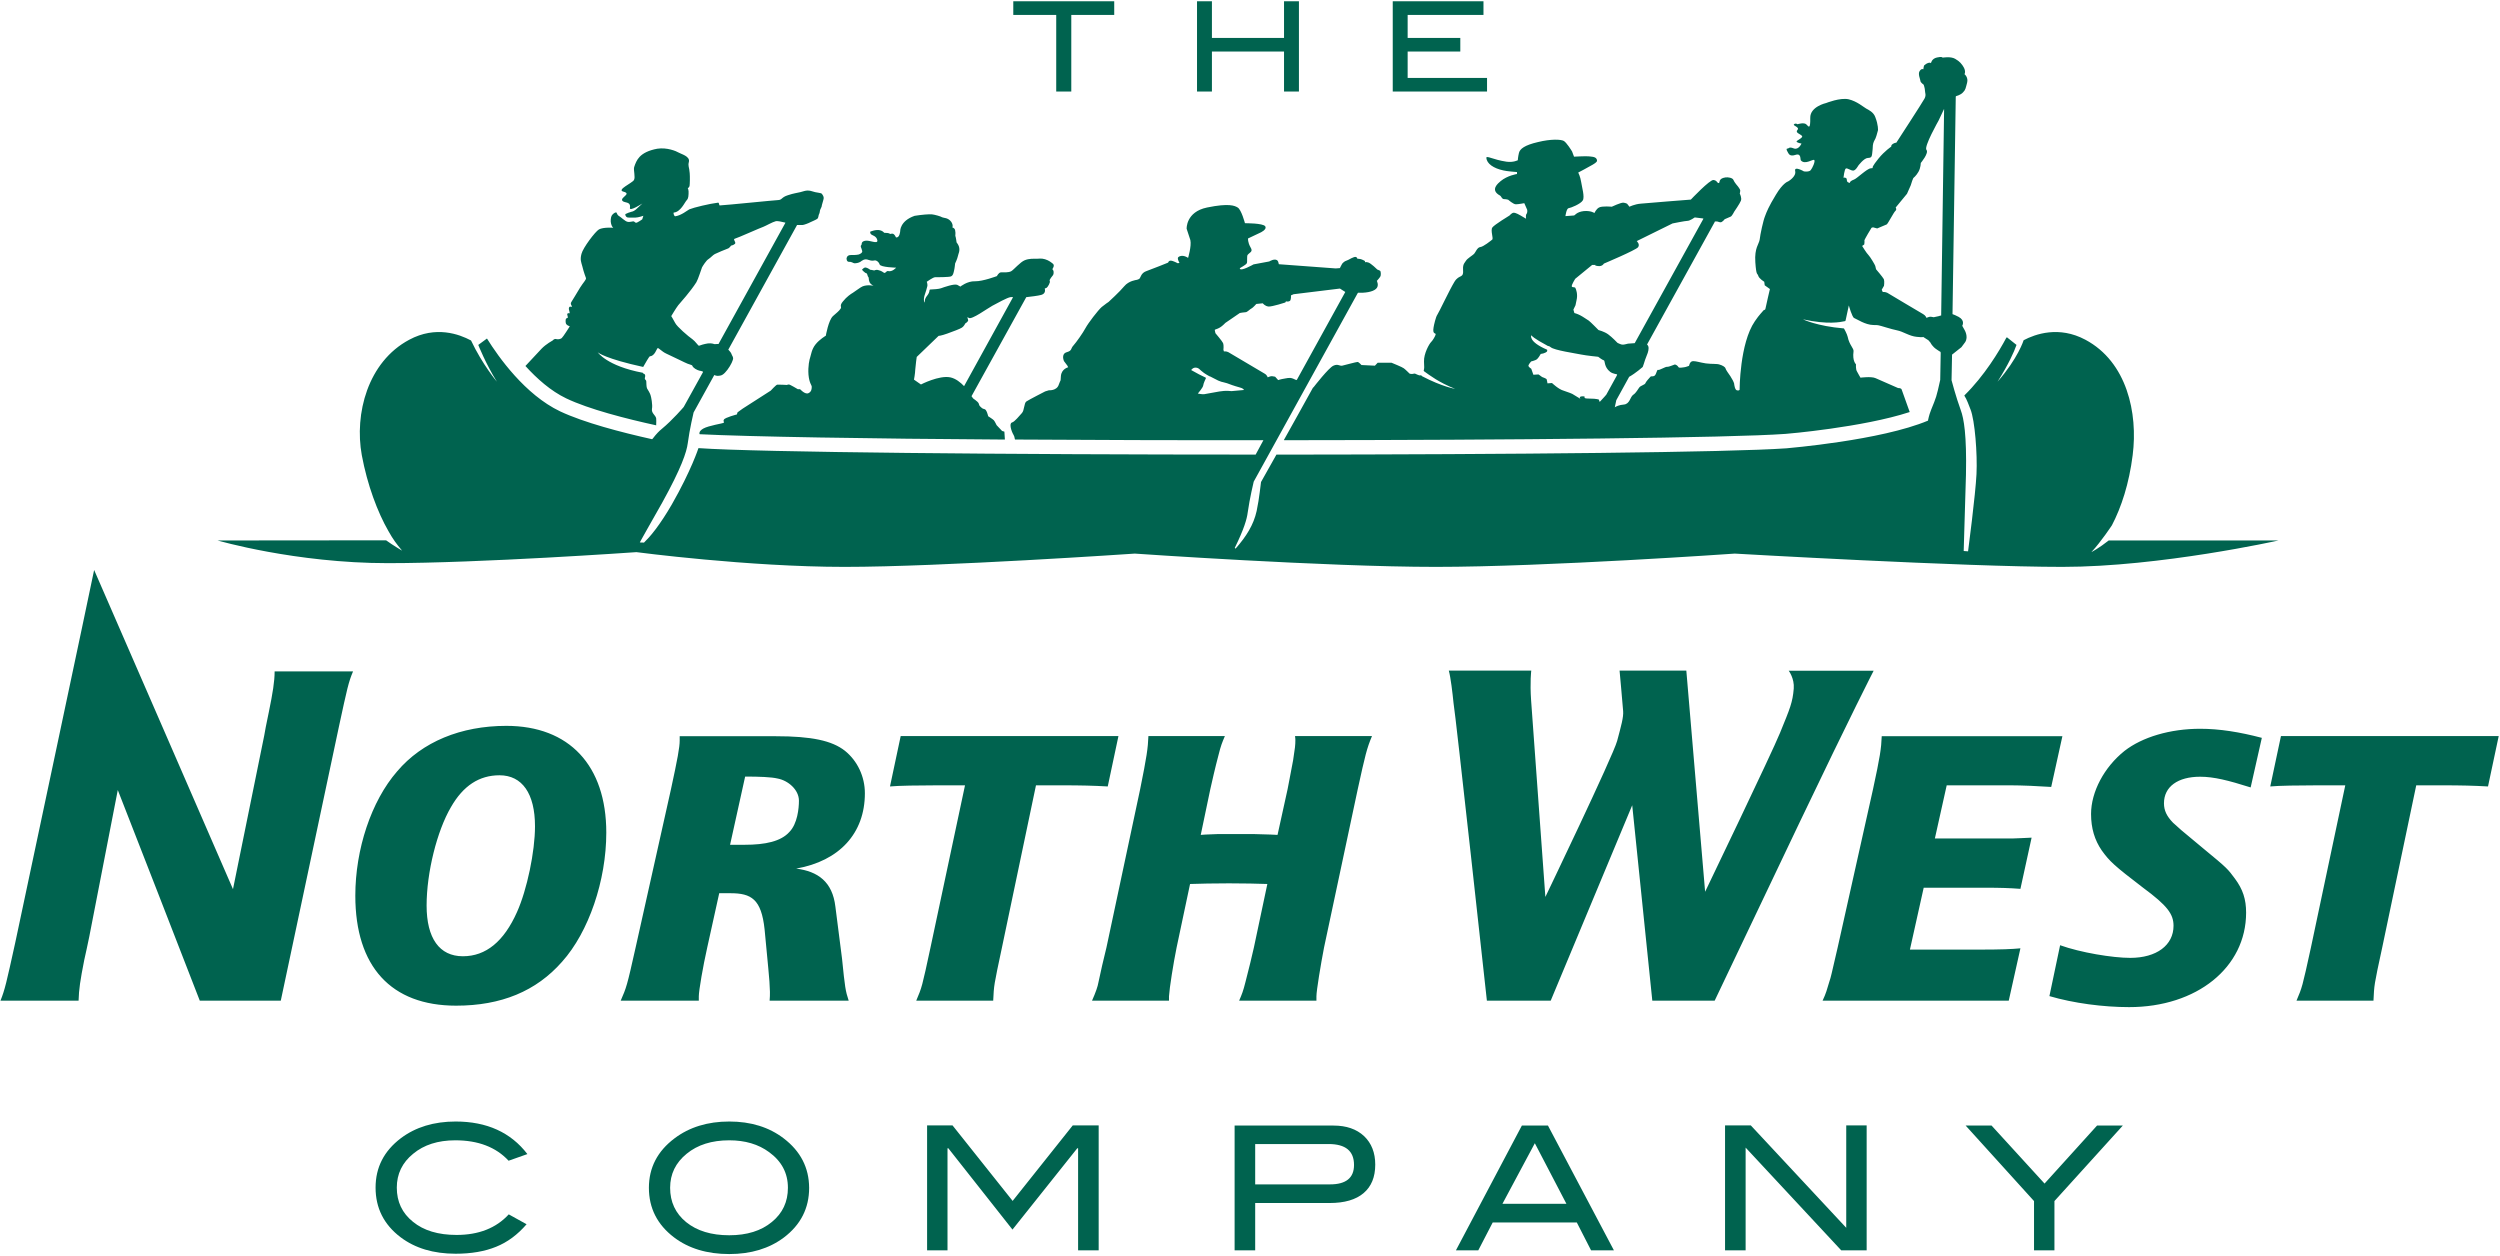
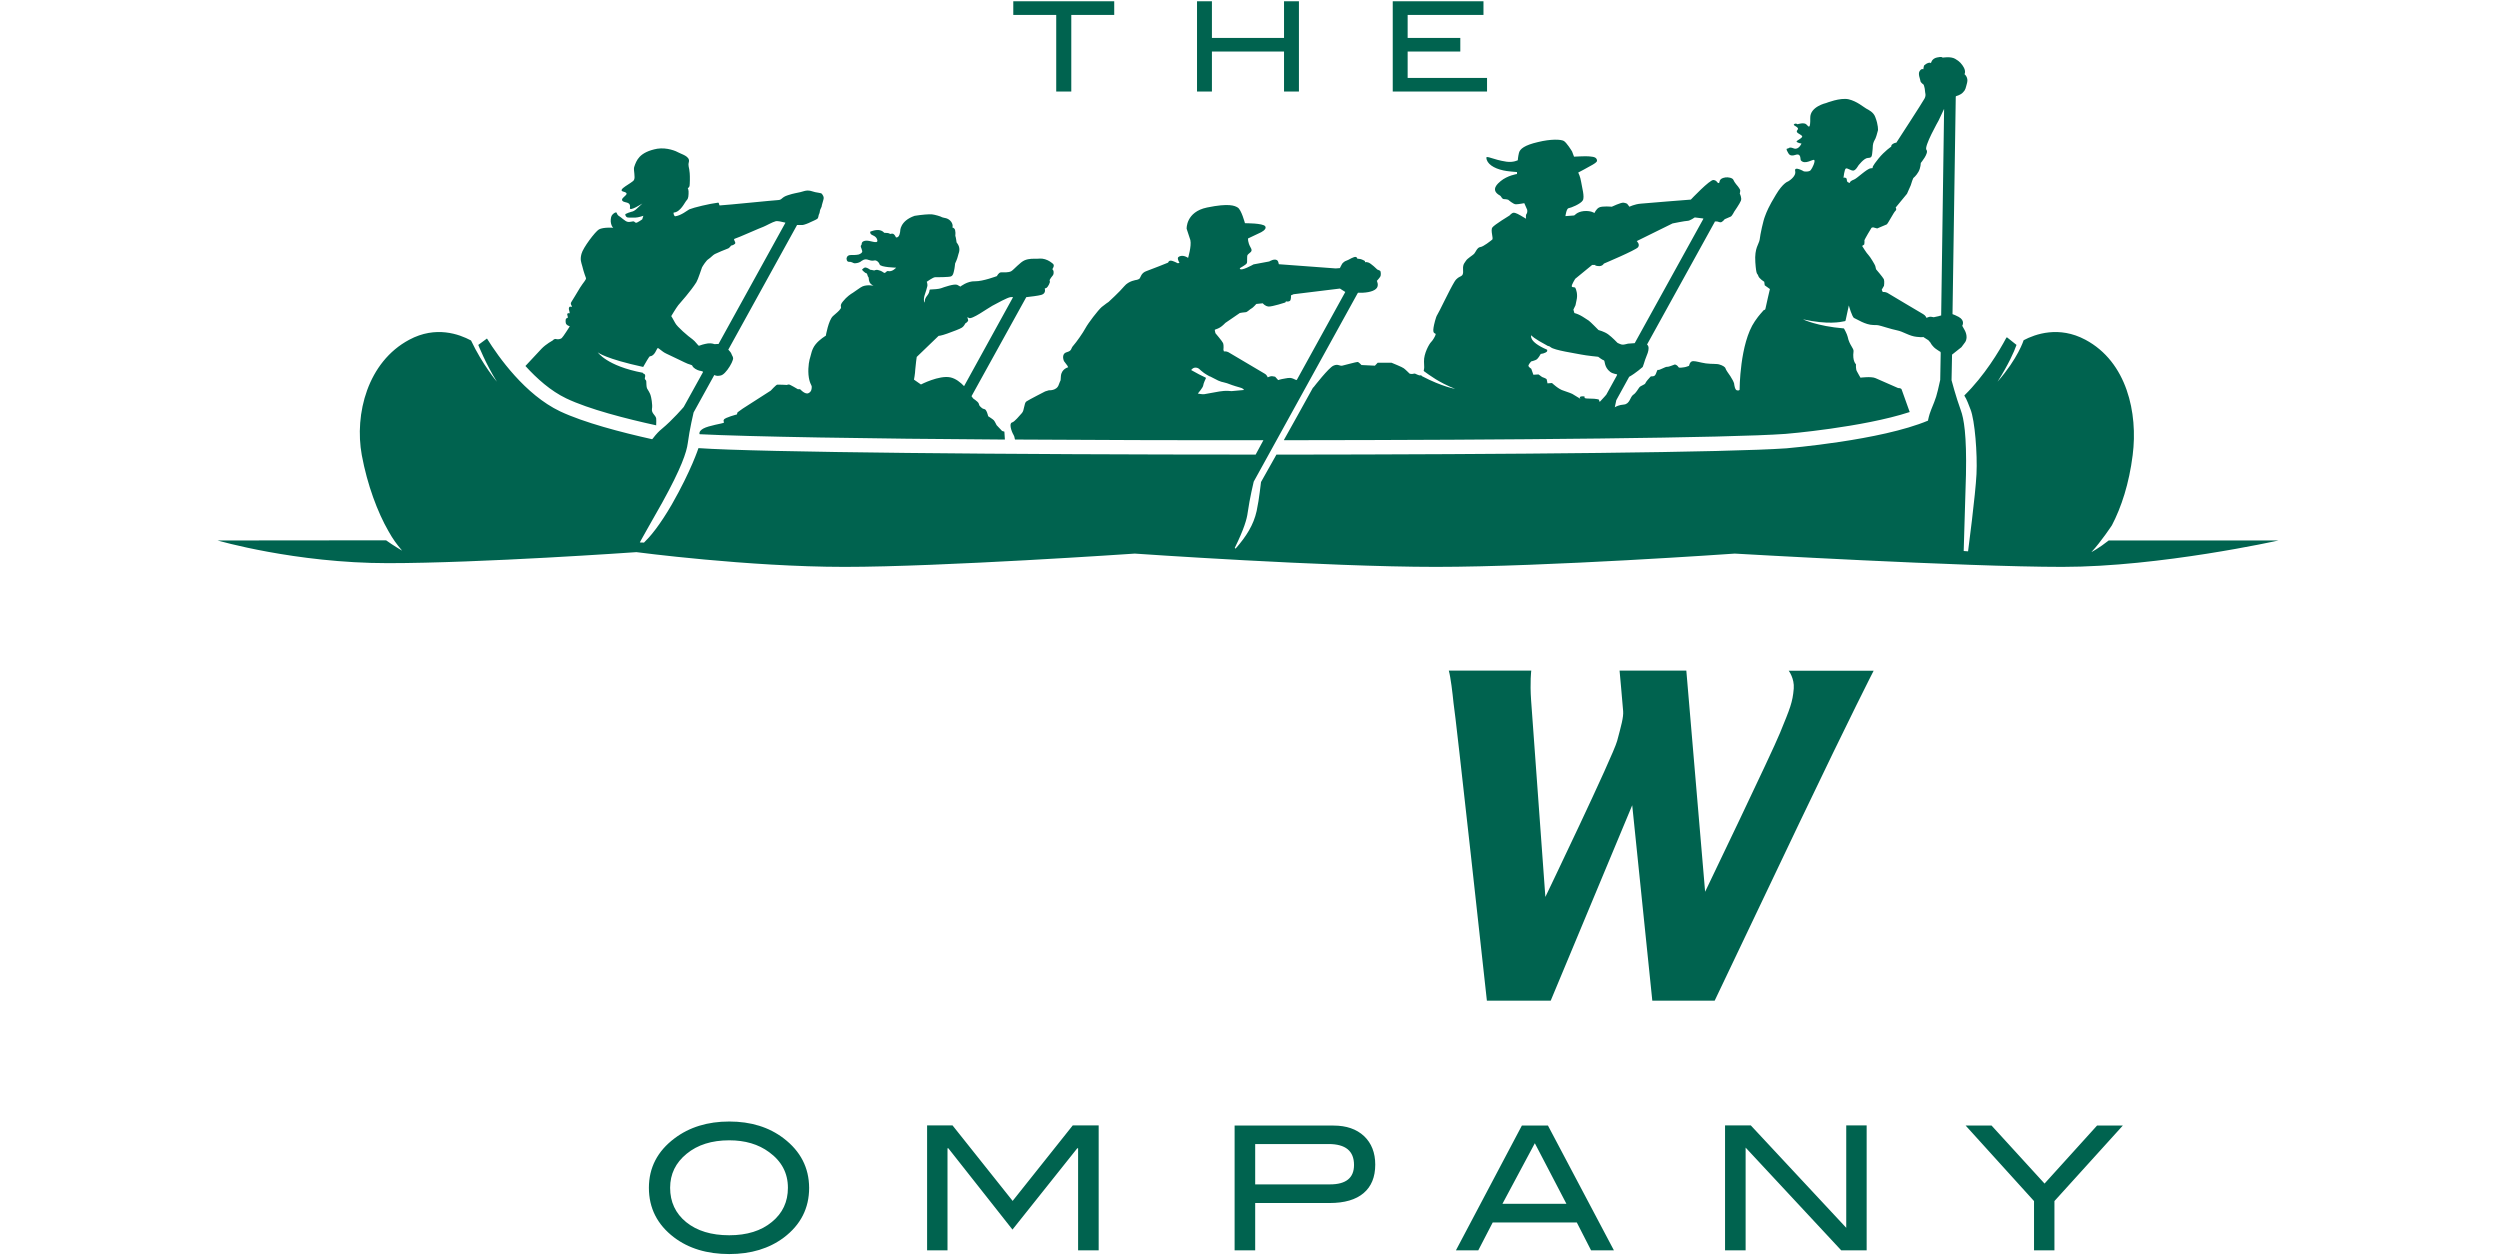
<svg xmlns="http://www.w3.org/2000/svg" version="1.2" viewBox="0 0 1543 775" width="1543" height="775">
  <title>2021 Q4 - Annual Report - APR13-22-1-pdf-svg</title>
  <defs>
    <clipPath clipPathUnits="userSpaceOnUse" id="cp1">
      <path d="m-5365-8637h7615v9860h-7615z" />
    </clipPath>
  </defs>
  <style>
		.s0 { fill: #00634f } 
	</style>
  <g id="Clip-Path: Page 1" clip-path="url(#cp1)">
    <g id="Page 1">
-       <path id="Path 6" fill-rule="evenodd" class="s0" d="m217.9 414.4c-2.8 6.6-3.6 10.4-8.7 34 0 0-31.5 148.7-35.9 169.2h-50c-1.5-4.2-50.6-130-50.6-130l-17.6 90.5c0 0.1-1.6 7.6-1.6 7.6l-1.5 6.8c-2.5 12.7-3.3 18.1-3.5 25.1h-48.2c2.7-6.7 3.7-11.2 9-35.3l0.6-2.8c0-0.1 48.2-227 48.2-227.7 0.1 0 85.7 197 85.7 197l19.3-94.9 0.9-5 1.9-9.3c2.5-12.1 3.6-19.3 3.6-25v-0.2zm156.3 99.5c0 29.5-10.8 61.3-27.3 79.7-16 18.2-37.6 27.1-65.4 27.1-40.1 0-62.2-24.1-62.2-67.9 0-28.6 9.8-58.3 25.8-76.7 15.5-18.3 39.4-28.1 67.4-28.1 38.8 0 61.7 24.4 61.7 65.9zm-95.9-15.7c-8.6 14.7-15 40.3-15 60.7 0 20.2 7.9 31.3 22.4 31.3 14.2 0 25.3-9.1 33.4-27.3 6.2-13.8 11.1-37.4 11.1-52.9 0-20.2-7.9-31.5-21.9-31.5-12.5 0-22.4 6.4-30 19.7zm158.2 86.6c-2.6 11.5-5.2 26.7-5.2 30.1v2.7h-48.2c3.5-8.1 3.8-8.6 9.2-32.8l21.8-97.6c4.1-18.9 5.4-26 5.4-30.1v-2.7h59.3c22.1 0 34.7 2.7 42.7 9 7.7 6.2 12.3 15.9 12.3 26.2 0 24.7-15.7 41.8-42.4 46.5 13.4 1.7 22.4 8.1 24.2 23.5l4.1 32.1c1.8 17.8 2.1 19.8 4.1 25.9h-48.8c0.2-2.4 0.2-3.2 0.2-5.4 0-2.4-0.5-10-1-14.4l-2.3-24.2c-2-18.7-8.2-22.3-21.1-22.3h-6.9zm23.1-63.4c12.8 0 22.4-2.1 27.6-7.9 5-5.1 5.9-14.6 5.9-19.3 0-6.8-6.7-12.5-13.2-13.7-3.8-0.9-11-1.2-20-1.2l-9.3 42.1zm230.7-67.1l-6.6 31.1c-8.5-0.5-16.9-0.7-28.1-0.7h-16.2l-21 100.1c-5.1 24-4.9 23-5.4 32.8h-47.5c3.5-8.3 3.5-8.1 8.8-32.8l21.3-100.1h-17.1c-10.7 0-24.4 0.2-29.2 0.7l6.6-31.1zm851.9 0l-6.6 31.1c-8.6-0.5-16.9-0.7-28.1-0.7h-16.2l-21 100.1c-5.2 24-4.9 23-5.4 32.8h-47.5c3.5-8.3 3.5-8.1 8.9-32.8l21.2-100.1h-17.1c-10.8 0-24.4 0.2-29.2 0.7l6.6-31.1zm-816 130.5c-2 9.8-4.4 25-4.7 30.1v2.7h-47.5c2.3-5.2 3.5-8.6 4-11.5 2.9-13.5 1.4-6.4 4.9-21.3l20.8-97.7c4.1-20.3 4.8-25.2 5.1-32.8h47.2c-1.7 4-2.5 5.9-3.9 11.6-2.2 8.3-3.9 15.9-5.1 21.2l-5.9 28.2c2.9-0.2 1.9-0.2 10.3-0.5h22.9c10.6 0.3 11.1 0.3 14.2 0.5l6.2-28.2c1.2-5.8 1.2-6.6 3.4-17.8 1.2-7.6 1.4-9.6 1.4-12.3 0-0.5 0-1.4-0.2-2.7h47.5c-3.2 7.6-4.2 11.8-8.8 32.8l-20.8 97.7c-2 10.3-4.7 26.7-4.7 30.1v2.7h-47.7c1.7-3.9 2.5-5.9 3.9-11.5 2.2-8.3 3.9-15.7 5.2-21.3l8.3-39.2c-5.2-0.2-14.9-0.4-23.7-0.4-8.9 0-18.6 0.2-24 0.4zm452.6 1.3h41.7c15.2 0 21.3-0.3 26.5-0.8l-7.2 32.3h-114.9c2.1-4.4 2.8-7.1 4.1-11.5 1.3-3.9 1-3.4 5.2-21.3l21.8-97.6c4.4-20.3 5.1-25.2 5.4-32.8h111.5l-6.9 31.3c-7-0.5-18.5-1-25.4-1h-39.1l-7.3 32.8h48.2c4.6-0.2 6.1-0.2 11.5-0.5l-6.9 31.6c-6.4-0.5-12.6-0.7-21.3-0.7h-38.4zm92.7-2.7c12.5 4.5 32.3 7.8 43.3 7.8 16.2 0 26.7-7.8 26.7-19.8 0-7.3-3.9-12.5-18.8-23.5-17.9-13.7-20.6-16.2-25.5-23-4.4-6.4-6.6-13.7-6.6-22.5 0-13.7 8.1-28.9 20.6-38.9 11-8.6 28.3-13.7 46.7-13.7 12 0 24.4 2 38.1 5.6l-6.9 30.6c-14-4.4-22.7-6.6-31.2-6.6-13.7 0-22.3 6.1-22.3 16.4 0 4.4 1.7 8 5.6 12 4 3.6 3.5 3.4 18.7 15.9 15.1 12.4 15.1 12.7 19.5 18.6 4.9 6.6 6.9 12.7 6.9 21 0 33.8-30.4 58.3-72.2 58.3-15.9 0-34.3-2.4-49.2-6.8 0-0.1 6.6-31.4 6.6-31.4zm-946 128.9l-11.6 4.1q-11.7-12.6-32.9-12.6-16 0-26 8.3-10.1 8.2-10.1 20.9 0 13.1 10 21.1 9.9 8.1 26.9 8.1c13.6 0 24.4-4.2 32.2-12.7l11 6.1c-5.5 6.4-11.8 11.1-18.8 13.9q-10.5 4.3-25 4.3-20.5 0-34-10.2-15.4-11.7-15.4-30.6c0-12.5 5.2-22.6 15.6-30.5q13.7-10.3 33.8-10.3 28.9 0 44.3 20.1z" />
      <path id="Path 4" fill-rule="evenodd" class="s0" d="m687.7 0.8v8.4h-26.5v47.3h-9.3v-47.3h-26.5v-8.4zm114 0v55.7h-9.2v-24.7h-44.5v24.7h-9.2v-55.7h9.2v22.6h44.5v-22.6zm113.9 0v8.4h-46.8v14.2h32.5v8.4h-32.5v16.3h49v8.4h-58.2v-55.7zm-416.2 732.3q0 18.9-15.6 30.7-13.6 10.2-33.7 10.2-20.5 0-34.1-10.3-15.5-11.8-15.5-30.6 0-18.6 15.8-30.5 13.8-10.4 33.8-10.4 20 0 33.6 10.4 15.6 11.9 15.7 30.5zm-13.1 0c0-9.1-3.9-16.4-11.6-22q-9.9-7.3-24.6-7.3-16.2 0-26.3 8.3-10.2 8.3-10.2 21 0 13.1 9.9 21.2 10 8.1 26.6 8.1 16.4 0 26.3-8.2c6.6-5.4 9.9-12.4 9.9-21.1zm191.8 38.6h-12.7v-63h-0.5l-40 50.2-39.6-50.2h-0.5v63h-12.6v-77.1h15.7l37.1 46.6 37.1-46.6h16zm145-77q11.8 0 18.8 6.5 6.9 6.6 6.9 17.6 0 11.5-7.2 17.6-7.2 6.1-20.9 6.1h-46v29.2h-12.7v-77zm-2.2 36.3q14.8 0 14.8-12c0-8.6-5.2-12.9-15.7-12.9h-45.3v24.9zm175.2 40.7h-14.1l-8.8-17.2h-51.9l-8.9 17.2h-13.8l40.7-77h16.1zm-29.3-28.7l-19.5-37.4-20 37.4zm185.3 28.7h-15.7l-59-63.4v63.4h-12.7v-77.1h15.9l58.9 63.2v-63.2h12.6zm158.1-77l-42.2 46.6v30.4h-12.6v-30.4l-42.2-46.6h16l32.7 35.8 32.4-35.8zm-416-280.8h50.9c0 0-0.9 6.9-0.1 18.4l8.8 121.3c0 0 41.8-87 44.3-96.3 2.5-9.4 4-14.6 3.7-18.4-0.4-5.3-2.2-25-2.2-25h41.2l11.6 136.5c0 0 41.4-86.1 46.2-98 6.3-15.4 7.8-18.9 8.5-27.4 0.5-6.3-3.1-11-3.1-11h52.4c0 0-13.4 26-45.7 93.6-1.9 4-52.4 110-52.4 110h-38.5l-12.4-120.6-50.3 120.6h-39.4c0 0-19.4-177.5-20.6-183.8-0.6-6-1.7-15.5-2.9-19.9zm-294.6-169.4l1 1.4c0 0 3 2.1 3.3 2.8 0.4 0.7 0.4 1.7 1.1 2.2 0.7 0.6 1.2 1.4 2.6 1.6 1.4 0.2 2.3 4.4 2.3 4.4 0 0 3 1.9 3.5 2.5 0.5 0.5 1.7 3 1.7 3l3.4 3.6 1.4 0.4 0.3 4.6v0.3c-82.9-0.5-159.2-1.8-188.4-3.3 0 0-0.9-1.7 2.3-3.5 3.2-1.8 12.2-3.2 12.5-3.5 0.7-0.8-0.5-0.6 0.2-2 0.6-1.3 8-3.2 8-3.2l0.4-1.3 3.2-2.3 17.3-11.1c0 0 3.2-3.5 4-3.7 0.9-0.1 6 0.2 6 0.2 0 0 0.5-0.3 1.2-0.3 0.7 0 5.5 2.9 5.5 2.9h1.4c0 0 3 3.4 5.1 2.5 2.1-0.9 2.1-3 2.1-4 0-1.1-1.5-2.1-2-7.4-0.4-5.3 0.6-9.5 1.1-10.9 0.5-1.4 0.8-4.8 3.3-7.9 2.5-3.1 6.3-5.3 6.3-5.3 0 0 1.6-9.5 4.4-12.1 2.3-2.1 3.6-2.9 4.8-4.7 0.7-1.1-1-1.6 1.4-4.4 2.3-2.9 4.9-4.6 6.1-5.3 1.2-0.7 4.9-3.6 6.1-4 3.3-1.2 6.7-0.3 6.7-0.3 0 0-2.1-0.9-2.6-2.5-0.6-1.6-0.2-2.5-0.7-3-0.6-0.5-0.4-2.1-1.3-2.3-0.8-0.1-2.6-2.1-2.6-2.1 0 0 1.1-1.5 2.3-1.4 1.2 0.2 2.8 1.4 2.8 1.4 0 0 1.8 0.2 2.3 0.4 0.5 0.2 0.9-0.7 2.7-0.2 1.7 0.4 2.9 1.2 3.4 1.6 1.1 0.7 1.5-1.3 2.6-1 2.6 0.7 5-2.1 5-2.1 0 0-9.6-0.2-10.2-2-0.6-1.8-2.1-2.5-2.8-2.5-0.7 0-1.6 0.6-4.1-0.3-2.4-1-4 0.5-5 1.2-1.1 0.7-2.7 0.9-3.6 0.9-0.8 0-1.6-1-3.3-0.9-1.7 0.1-1.6-2.1-1.6-2.1 0 0 0.1-2.2 2.8-2.1 2.8 0.1 4.6-0.3 4.6-0.3 0 0 3.1-0.9 2.1-2.7-0.2-1.2-1.2-2.4-0.5-3 0.7-0.5-0.4-2.2 2.4-2.8 2.9-0.6 8 2.4 7.6-0.3-0.5-2.7-3.2-3-3.9-3.7-0.7-0.7-0.5-1.6-0.5-1.6 0 0 3.4-1.5 6-0.9 2.5 0.7 2.2 1.6 2.9 1.6 0.7 0 2.5 0 3.3 0.6 0.6 0.5 2-1.5 3.7 2.2 2.3 0.5 2.6-3.8 2.6-3.8 0 0-0.3-6.3 8.9-9.5 4.3-0.7 9-1.1 10.8-0.9 1.7 0.2 5.3 1.2 6.2 1.8 0.9 0.5 3.6 0.1 5.6 2.8 1.4 2.1 0.7 3.5 0.7 3.5 0 0 1.4 0.2 1.7 1.7 0.5 2.5-0.1 3 0.2 3.7 0.3 0.7 0.7 3.8 0.7 3.8 0 0 1.1 1.3 1.5 2.7 0.7 2.7-0.4 4.2-0.7 5.8-0.3 1.6-1.7 4.5-1.7 4.5 0 0-0.3 3.1-0.7 4.6-0.4 1.5-0.5 2.8-1.9 3.4-1.4 0.5-8.6 0.5-9.8 0.5-1.2 0-5.1 2.8-5.1 2.8 0 0 0.5 1.2 0.4 2.5-0.2 1.2-1.2 4.2-1.5 5.1-1.3 3.6-0.3 5.2-0.3 5.2 0.5-0.5-0.4-1.8 1.7-4.3 1-1.3 1.3-2.2 1.4-3.3l0.2-0.4c2.3-0.1 5.6-0.3 6.9-0.8 1.9-0.7 8.2-2.9 10-2.1 1.7 0.9 1.9 1.1 1.9 1.1 0 0 4.3-3.5 9.1-3.3 4.8 0.1 13.5-3.2 13.5-3.2 0 0 1.1-2.3 2.5-2.3 1.4 0 4.7 0.2 6.3-0.7 1.6-0.9 5.6-5.7 8.4-6.8 2.7-1.1 5.4-0.9 7.2-0.9 1.8 0 2.8-0.4 5.3 0.3 2.5 0.8 3.6 1.8 4.9 2.8 1.3 1.1-0.4 3.3-0.4 3.3 0 0 0.8 0.8 0.8 1.7 0 0.9 0 1.2-0.3 1.9-0.4 0.7-2.6 2.9-2.1 3.7 0.6 0.8-1.4 4-1.9 4.2-0.5 0.2-1.2 0.5-1.2 0.5 0 0 1.1 3-2.1 3.9-2.2 0.6-6.7 1.1-9.3 1.4l-0.1 0.2-33.5 60.6zm-4.5-6.3l30-54.5 0.1-0.3q-0.7-0.1-1.5 0c-1.9 0.2-8.2 3.7-11.2 5.3-3 1.6-12.9 8.9-14.6 7.5-1.7-1.3-0.1 0.9-0.4 1.8-0.4 0.9-1.7 1.6-1.7 1.6 0 0-0.9 1.9-2.1 2.6-1.2 0.8-5.2 2.3-9.1 3.7-3.9 1.4-5.3 1.4-5.3 1.4l-13.5 13c0 0-0.7 4.9-0.9 7.7-0.1 2.8-0.8 6.3-0.8 6.3l4.3 3c0 0 11.2-5.8 18.1-4.4 3.4 0.7 6.4 3.2 8.5 5.4zm167.3 100.3h0.3c6.5-7.4 11-14.5 12.9-23.1 1.7-7.9 2.5-17 2.7-17.9 0.1-0.1 9.5-16.9 9.5-16.9 147-0.1 279.4-1.4 314.8-3.9 0.6-0.1 58.2-4.8 87.4-17.1v-0.3c0.6-2.9 1.3-4.9 1.9-6.4 3.2-7.9 3.2-7.6 5.6-18.4l0.3-16.6-0.1-0.7c-0.5-0.2-1.1-0.7-2.2-1.4-3-1.9-4-4.3-4-4.3l-1.3-1.5-3.3-2.1c0 0 0.7 0.5-3.9 0-4.5-0.4-8.4-3.3-12.1-4-3.6-0.7-10.5-3-11-3-0.5 0 0-0.3-3.7-0.3-5-0.1-10.2-3.7-11.8-4.3-1.3-0.5-3.3-7.8-3.3-7.8l-2 9.3-0.3 0.4c-2.9 0.6-10.5 2.3-26-1.1 0 0 8.5 4.2 25.2 5.6l0.2 0.2c0 0 1.8 3.2 2.2 5 1 5.1 3.9 7.1 3.6 9-0.8 6 1.5 7.9 1.5 7.9 0 0-0.2 3.2 0.6 4.4 0.6 1.2 2.2 3.9 2.2 3.9 0 0 6.7-0.9 9.3 0.3 2.7 1.2 13.9 6.1 13.9 6.1 0 0 1.9-0.1 2.2 0.9 0.2 0.5 2.5 7 4.9 13.7l0.1 0.2c-29 9.5-76.2 13.5-76.7 13.5-34.5 2.5-167.7 3.8-309.2 3.9l-0.4-0.1c5.3-9.6 11.7-20.8 17.9-32.2l0.6-0.6c0 0 9.2-11.9 12.1-13.1 2.8-1.3 3.7 0.3 5.4 0 1.7-0.4 8.7-2.3 9.5-2.3 0.7 0 2.4 1.9 2.4 1.9l8.3 0.4 1.7-1.8h8.6c0 0 6.9 2.8 7.5 3.4 0.8 0.5 3.6 3.3 3.6 3.3 0 0 1.2 0.5 2.8 0 0.9-0.3 2.8 1.6 4.3 1l0.6 0.6c12.6 6.6 20.4 7.8 20.4 7.8-10.1-4-15.7-8.4-19.1-10.8l-0.3-0.4c0.4-1.3 0.4-2.5 0.2-5.6-0.2-5 3.3-11.1 4.4-12.1 1.1-1.1 2.6-3.7 2.8-4.7 0.2-1.1-2.1 0.3-1.3-4.3 0.2-1.4 1.4-6.6 2.3-7.8 0.9-1.2 7.6-15.5 10.6-20.4 3-4.9 5.8-1.6 5.3-7.7-0.2-3.3 1.2-4.2 1.9-5.4 0.7-1.2 4-3.2 4.9-4.1 0.9-0.9 1.9-4 3.8-4.2 2-0.2 6.5-3.9 7.4-4.6 0.9-0.7-1.2-5.7 0.1-7.5 1.2-1.7 10.6-7.4 10.6-7.4 0 0 1.4-1.7 2.6-1.7 1.3 0 3.7 1.4 4.2 1.7 0.6 0.4 3.4 2 3.4 2 0 0-0.4-2.2 0.3-3 0.7-0.9 0.4-2.5 0.4-2.5l-1.8-4.1c0 0-3.6 0.7-5.2 0.7-1.6 0-4.7-2.8-4.7-2.8 0 0-1.2-0.4-2.6-0.4-1.4 0-1.6-1.7-2.5-2.2-6.4-3.5-1.1-7.6 0.4-8.9 4.2-3.5 10.1-4.4 10.1-4.4v-1.2c0 0-6.7-0.5-8.4-1-6.1-1.3-10.3-4.2-10.5-7.8-0.1-1.6 4.2 1.2 12.4 2.4 4.2 0.6 7-0.9 7-0.9 0 0 0.1-2 0.7-4.5 0.6-2.5 3.5-4.8 11.7-6.7 8.1-2 14.3-1.7 16-0.7 1.7 1 4.7 5.8 5.1 6.5 0.3 0.7 1.2 3.2 1.2 3.2 0 0 7.5-0.4 9-0.2 1.4 0.2 4.1 0.1 4.9 1.6 0.8 1.5 0 2.1-2.3 3.5-2.3 1.4-9 4.9-9 4.9 0 0 1.3 2.5 1.8 5.8 0.5 3.3 2.3 9.3 1 11.4-1.3 2.2-7.3 4.6-8.7 4.8-1.4 0.1-2 4.9-2 4.9 0 0 4.8-0.4 5.3-0.4 0.5 0 1.6-2.2 6-2.7 4.5-0.4 6.6 1.2 6.6 1.2 0 0 1-2.4 2.8-3.4 1.9-1.1 7.9-0.5 7.9-0.5 0 0 5.7-2.7 7.2-2.5 1.6 0.2 2.3 0.7 2.3 0.7l1.4 1.8c0 0 3.2-1.6 7-1.9 3.9-0.4 30.9-2.5 30.9-2.5 0 0 11.8-12.5 14-12.1 2.3 0.3 2.1 1.9 3.2 1.9 1 0-0.6-2.8 4.2-3.5 1.5-0.2 4.4 0.2 4.9 1.6 0.5 1.4 2.8 4 2.8 4 0 0 1.4 1.8 1.4 2.5 0 0.7-0.3 1.9-0.3 1.9 0 0 1.4 2.6 0.7 4.4-0.7 1.8-4.1 6.7-4.1 6.7 0 0-1.4 2.8-2.2 3.1-0.9 0.4-3.7 1.6-3.7 1.6 0 0-1.6 2.1-2.7 1.9-1-0.1-1.5-0.5-2.1-0.5h-1.3v0.2l-41.7 75.5-0.1 0.3c2.6 2-1.1 8.4-1.2 9.3-0.2 0.9-1.5 4.5-1.5 4.5 0 0-4.4 3.9-8.4 6.1l-0.2 0.4-7.7 14c0 0-0.4 1.7-0.9 4.2l-0.1 0.2c0.8-0.5 2.8-1.5 5.6-1.7 3.8-0.3 3.9-4.7 5.8-6 1.9-1.2 3.1-3.8 3.9-4.7 0.7-0.9 3.5-1.7 3.6-2.4 0.2-0.8 2.7-3.6 3.2-4.1 0.5-0.5 1.9 0.2 2.8-0.9 0.9-1 1.2-3.7 1.9-3.3 0.7 0.4 4.6-2.1 5.6-1.9 1.1 0.1 4.1-1.3 4.6-1.4 0.5-0.2 1.9 0.7 2.3 1.5 0.3 0.9 2.8 0.2 3.5 0.2 0.7 0 3.1-0.9 3.1-0.9 0 0 0.4-2.9 2.5-2.9 2.1 0 4 0.8 7.9 1.4 3.9 0.5 6.7 0.1 8.4 0.7 1.8 0.5 3.5 1.5 3.7 2.4 0.2 0.9 1.9 3.2 3 4.8 1 1.5 2.1 3.6 2.3 4.5 0.1 0.9 0.5 3.9 1.7 4.2 1.2 0.4 1.7-0.3 1.7-0.3 0 0 0-28.6 9.4-42.3 2.9-4.3 4.6-5.7 5.3-6.7 0.5-0.5 1.2-0.1 1.3-1.3 0.2-1.2 2.7-11.9 2.7-11.9l-3.2-2.3-0.3-2.2c0 0-3.2-1.9-3.7-3.7-0.5-1.8-1.2 0.5-1.8-8.4-0.6-8.9 2.3-11.1 2.7-14 0.3-3 2.2-11.8 3.3-14.4 1-2.7 2.2-5.8 6.7-13.2 4.4-7.4 7.5-8.2 7.5-8.2 0 0 5.2-2.9 4.4-6.4-0.8-3.4 5.4 0.2 5.4 0.2 0 0 3.2 0.5 4.2-0.8 1-1.2 2.9-5.3 2.2-6.2-0.7-0.9-5.7 3.2-8.3 0.2-0.5-0.6 0.4-4.6-3.3-3.4-3.7 1.2-4.2-0.7-4.9-1.9-0.7-1.2-0.9-2 0-2 0.9 0 0.8-1.3 3.8-0.1 3 1.2 4.8-3 4.8-3 0 0-2.3-0.3-3-1.1-0.7-0.6 4.3-2.4 3.3-3.6-1.1-1.3-4.4-1.9-2.8-3.7 1.6-1.8-3.2-2.6-2.1-3.5 1-0.9 2.1 0 2.1 0 0 0 4.2-1.4 5.6 0.2 1.4 1.5 2.4 3 2.3-4.1-0.2-7 9.8-9.2 9.8-9.2 0 0 8.7-3.5 13.9-2.3 5.1 1.2 9.2 4.8 10.8 5.7 1.6 0.9 4.5 2.2 5.6 5.2 2 5.1 1.7 8.2 1.7 8.2-1.5 5.8-1.7 5.2-2.5 6.9-0.7 1.4-0.8 3.6-0.8 4.8-0.5 4.5-0.2 5.3-3 5.4-2.4 0.1-5.9 4.8-5.9 4.8 0 0-1.6 3-3.1 3-1.6 0-3.6-1.7-4.5-1.3-0.9 0.3-1.5 5.7-1.5 5.7 0 0 1-0.3 1.7 0.3 0.8 0.7-0.3 2.3 1.8 2.8q0.1 0.1 0.3 0.1c0.5 0-0.6-0.8 2.8-2.1 1.8-0.7 7.9-6.7 10.2-6.9 2.4-0.2 1.1-0.4 1.1-0.4 0 0-0.2-0.8 3.7-5.6 3.8-4.7 7.9-7.4 7.9-7.4 0 0-0.3-0.9 1-1.7 1.4-0.8 2.1-0.7 2.1-0.7 0 0 16.2-24.9 17.4-27.2 1.2-2.3 0.3-3.5 0.3-4.9 0-1.4-0.8-3.7-0.8-3.7 0 0-2-1.4-2-2.3 0-0.9-1.7-4.3-0.5-6.1 1.2-1.9 2.3-1.1 2.3-1.1 0 0 0.2-2.4 0.7-2.6 0.5-0.2 0.5-0.6 1.9-1.2 1.5-0.7 2.1 0 2.1 0 0 0 0.4-2.8 3.7-3.5 3.3-0.8 3.5 0.1 3.5 0.1 0 0 4.9-0.9 7.7 0.7 2.8 1.6 4.2 3.2 5.5 5.6 1.2 2.5 0.3 3.9 0.3 3.9 0 0 2.5 1.9 1.6 5.3-0.9 3.3-0.9 4.3-2.5 5.9-1.5 1.7-4.2 2.3-4.2 2.3l-0.3 0.3-2 133.9v0.4c0.9 0.3 2.1 0.8 3.8 1.7 4.2 2.3 2.2 5.5 2.2 5.5l1.4 2.5c0 0 2.6 4.2 0.4 7.6-1.6 2.2-2.3 3.1-2.3 3.1 0 0-1.1 0.8-1.9 1.5-0.8 0.6-3.3 2.6-3.9 3.1v0.7l-0.3 15.1c0 0 2.7 10.3 5.7 18.5 1.9 5.1 3.7 15.2 3.2 39.8l-1.4 47.1 2.7 0.2c0 0 4.6-35.1 5.2-47.7 0.6-12.5-1-33.1-3.7-39.9-1.2-2.9-2.1-5.9-3.8-8.5l0.1-0.2c12.3-12.1 21.4-27.2 25.8-35.5l0.4-0.3 5.9 4.7c-1.5 4.3-4.9 11.9-11.7 22.7 12.7-14.5 16.1-25.6 16.1-25.6 7.2-3.8 21.8-9 38.1-0.3 25.7 13.7 32.5 45.3 29.2 71.2-2.2 17.6-7 32.2-12.8 43.3 0 0-6.7 10.2-12.7 16.6 0 0 4.8-2.5 10.7-7.2h104.8c0 0-73 16.3-133.4 16.3-60.4 0-202.2-8.2-202.2-8.2 0 0-116.6 8.2-184.5 8.2-68 0-185.8-8.2-185.8-8.2 0 0-119.6 8.2-179.1 8.2-59.6 0-128.5-9.1-128.5-9.1 0 0-96.4 6.8-153.4 6.8-57.1 0-105.1-14-105.1-14l104-0.1c4.1 3 9.9 6.4 9.9 6.4-3.6-4.3-5.6-7-8.4-12-6.7-11.6-13.1-28.6-16.5-47-4.6-25.4 3.6-57.5 29.3-71.2 16.4-8.8 30.9-3.4 38 0.4h0.1c7.1 15 16 25.5 16 25.5-6.8-10.8-11.5-22.7-11.5-22.7l5.3-3.9h0.1c7.1 11.4 23.5 34.6 45.1 44.9 14.6 6.9 37.9 13 56.8 17.2l0.4-0.4c2.2-2.9 4-4.7 5.5-5.9 6.8-5.6 13.6-13.6 13.6-13.6l11.9-21.5v-0.3c-0.7-0.2-1.1-0.4-1.1-0.4 0 0-1.7-0.1-3.6-1.3-1.8-1.1-2-2.2-2-2.2 0 0-1.7-0.7-2.8-1-1.2-0.4-9.5-4.6-13.3-6.3-2.6-1.2-4.7-3.7-5.2-3.3-0.6 0.3-1.8 5-4.8 5-0.3 0-2.8 4.2-4 6.4l-0.1 0.2c-23-5-27.9-8.8-28.1-9.1 0 0 5.5 8.5 27.9 12.7v0.2c0.2 0.4 1.2 0.3 1.4 1.3 0.2 1.1-0.5 1.8-0.1 2.4 0.3 0.7 0.7 0.5 0.8 1.4 0.1 1 0 3.5 0.5 4.4 0.6 0.9 1.8 3 2.1 4 0.4 1.1 1.4 6 0.9 8.6-0.4 2.7 2.2 3.8 2.6 5.8 0.1 0.5 0.1 2.4 0 4.4l-0.1-0.1c-18.3-4-41.4-9.9-55.4-16.6-9.6-4.6-18.1-12.2-25.2-20l0.1-0.1c4.5-4.9 8.8-9.5 9.9-10.6 2.7-2.8 6.9-5.1 6.9-5.1 0 0 0.9-1.2 2.1-0.8 1.3 0.3 2.6 0 3.4-0.6 0.8-0.6 5-7.3 5-7.3 0 0-2.3-0.6-2.5-2.1-0.2-1.5-0.2-2.8 0.9-3 1.2-0.2-0.8-2.4 0.4-2.9 1.1-0.4 1.3 0.7 1-1-0.3-1.3-0.6-1.8-0.2-2.7 0.4-0.8 1.2-0.2 1.7-0.4 0.4-0.2-1.3-1.4-0.4-2.8 0.9-1.3 3.3-5.5 5.4-8.9 2.2-3.5 3.7-4.7 3.7-5.9 0 0-1.5-3.9-2.3-7.4-0.6-2.3-1.5-3.9-0.5-7.6 0.9-3.7 8.5-13.8 10.8-15.1 2.8-1.5 8.8-1 8.8-1 0 0-0.9-0.7-1.3-2.4-0.5-1.7-0.2-4 0.3-5 0.6-1.1 2-2.1 2.7-2.1 0.7 0 0.4 1.4 1.8 2.2 1.4 0.8 3.8 3.3 5.3 3.6 1.5 0.4 3.3-0.5 4-0.2 0.7 0.4 0.6 0.7 1.3 0.8 0.7 0.1 3.8-2.1 3.8-2.1l0.7-2.2c0 0-3.2 1.1-4.8 1.1-1.6 0-4.3 0.1-5.1-0.1-0.8-0.2-1.6-1.6-1.1-2.1 0.6-0.4 2.8-1.2 3.7-1.4 0.9-0.1 2.2-0.9 2.6-1.3 0.3-0.3 4.1-3.8 4.1-3.8 0 0-8.2 5.3-7.7 2.7 0.7-4.1-3.4-2.9-4.6-4.3-1.8-2.1 6-4.3 0.6-5.7-4.5-1.1 5.5-5.3 6.5-7.2 1-1.8-0.4-6 0.1-7.9 0.7-2.2 1.6-4.5 3.4-6.4 2.1-2.2 5.5-4 10.9-5 6.1-0.9 11.7 1.5 13.2 2.4 1.4 0.9 7.1 2.2 6.3 5.7-0.7 2.8 0.2 2.8 0.5 7 0.2 2 0.1 7-0.1 7.9-0.2 0.9-1.1 1.4-1.1 1.4 0 0 0.7 0.9 0.5 3.5-0.1 2.7-0.6 3.4-1.5 4.3-0.8 0.9-3.5 6.9-7.6 7.2-0.5 0 0.1 2.4 0.9 2.3 3.7-0.5 7.5-3.7 8.7-4.3 2.6-1.1 12.6-3.5 17.7-4.1 0.8-0.1 0.5 1.8 1.1 1.7 4.2-0.2 33.5-3.2 36-3.3 2.5-0.1 1.9-1.7 6-3 3.9-1.3 5.4-1.3 7.7-1.9 3.9-1.1 4.5-1.5 9.1 0 0.4 0.1 1.8 0.3 2.2 0.4 1.4 0.4 1.6 0 2.3 1.1 0.9 1.3 1 2.1 0.5 3.6-0.9 3-0.9 3.3-1 3.9-0.4 1-1 2-1 2.4 0 0.5-0.3 1.8-0.7 2.5-0.3 0.7-0.2 2-1 2.6-0.8 0.6-3.5 1.7-4.3 2.1-0.8 0.5-4 1.7-4.8 1.7h-3.4v0.1l-42.2 76.5-0.2 0.3c0.5 0.5 0.8 0.9 0.8 0.9 0 0 1 1 1.3 2.1 0.4 1.2 1.3 1.6 0.7 3.4-0.5 1.9-2.8 5.8-4.8 7.8-2 2.1-3.2 1.9-4.7 2-0.5 0-1.2-0.2-2-0.5l-0.1 0.3-12.6 22.8c0 0-2.5 10.4-3.6 19-0.7 5.4-3.9 15.2-15.8 36.7l-9 15.9-3.7 6.6-1.1 2c0 0 2.5 0.2 2.6 0.1 2.5-2.6 3.3-3.2 7.3-8.4 2.9-3.9 6.2-8.8 9.9-15.2 12-21 16.4-34.7 16.4-34.7 36.6 2.6 191.9 4 343.9 4l4.8-8.9c-52.3 0.1-105-0.1-153.3-0.4l-0.1-0.2c-0.2-1.3-0.5-2.2-0.8-2.6-1.4-2.3-2.9-7.2-1-7.7 1.9-0.6 4.5-4.2 6.1-5.8 1.6-1.6 1.3-6.2 2.8-7.2 1.6-1.1 11.6-6.2 11.6-6.2l2.3-0.7c0 0 4.9 0.4 6.1-3.5 1.3-3.8 1-0.8 1.3-5.2 0.3-4.5 4.5-5.5 4.5-5.5l-0.5-1-2.1-2.8c0 0-2-4.4 1.7-5.5 3.5-1 2.3-2.2 4.1-4.1 1.8-2 5.9-7.8 7.5-10.8 1.6-3 7.7-11 10-13 2.3-1.9 4.2-3.1 4.2-3.1 0 0 6.9-6.3 9.7-9.7 2.8-3.4 7.5-3.9 7.5-3.9 0 0 1.6-0.3 2.1-1 0.5-0.7 0.9-3.4 4.2-4.5 3.2-1.1 13.3-5.2 13.3-5.2 0 0 0.2-1.2 1.6-1.2 1.4 0 4.3 1.6 4.3 1.6l1.1-0.2c0 0-1.7-2.8-0.7-3.6 2.6-2 6 0.5 6 0.5 0 0 2.2-7.3 1.4-11-0.8-2.5-2.3-7-2.3-7 0 0-0.5-10.4 12.6-13.1 13.6-2.8 17.1-1.1 18.9 0 2.3 1.3 4.5 9.7 4.5 9.7 0 0 11.2-0.1 12.5 1.9 1.3 2-3 3.9-3 3.9l-7.6 3.6c0 0-0.3 2.3 1.6 5.6 1.7 2.7-0.7 3-1.9 4.6-0.5 0.8-0.1 4.5-0.4 5-0.8 1.4-4.4 2.9-4.4 3.3 0.3 2.2 8.5-2.5 8.5-2.5l9.7-1.8c0 0 3.6-2.3 5.2-0.4 0.4 0.5 0.7 2.1 0.7 2.1l35.1 2.6 2.6-0.2c0 0 0.9-1.9 1.4-2.7 0.5-0.7 1.7-1.5 1.7-1.5l2.1-0.9c0 0 3.6-2.1 4.6-1.8 1.1 0.4 0.9 1.1 0.9 1.1 0 0 0.8 0 1.9 0.2 1.1 0.2 2.8 1.2 2.8 1.2l0.2 0.9c0 0 0-0.5 1.8 0 1.7 0.4 5.7 4.4 5.7 4.4 0 0 0.9 0.3 1.6 0.7 0.7 0.3 0.6 2.6 0.4 3.3-0.2 0.7-2.3 3-2.3 3 0 0 1.6 3-0.5 4.9-2.1 2-7.1 2.6-11.1 2.4l-0.3 0.4-64.1 116.2c0 0-2.5 10.3-3.7 19-0.5 4-2.2 10.1-8 21.9zm67.9-158.3l-3.3-2.1-28.6 3.5-1.6 0.7c0 0 0.2 3-0.8 3.5-1.1 0.6-2.3 0.2-2.3 0.2l-0.4 0.7c0 0-8 2.6-10.3 2.5-2.3-0.2-3.6-2-3.6-2l-4 0.4c0 0-2.1 2.4-3 2.8-0.8 0.3-2.6 2.3-3.6 2.3-1.1 0-3.6 0.5-3.6 0.5l-8.9 6.1c0 0-1.9 2-3.3 2.8-0.5 0.4-1.8 0.9-3.2 1.4v0.5c0.1 0.7 0.4 1.7 0.4 1.7 0 0 4.2 4.9 4.7 6.1 0.5 1.2 0.2 4.1 0.2 4.1l0.3 1c0 0 1.6-0.2 2.8 0.5 1.2 0.7 20.7 12.3 22.3 13.2 1.6 0.9 1.9 2.3 1.9 2.3 0 0 2-0.9 2.8-0.7 0.9 0.2 1.8 0.3 1.8 0.3l1.9 2.1c0 0 1.2-0.5 4.3-1 2.8-0.5 3.5-0.7 6.9 1l0.4-0.3 29.6-53.7zm-345.6-42.8c-2.4-0.6-4.9-1.1-5.8-0.9-2.1 0.5-6.2 2.9-7.8 3.5-1.6 0.5-15.9 6.9-17.5 7.3-1.6 0.3 1 2.2 0 3.2-1 0.9-2.4 1.1-2.4 1.1 0 0-1 1.6-2.2 1.9-1.1 0.4-6.5 2.6-7.8 3.3-1.2 0.6-2.5 2.2-3.9 3.1-1.4 0.8-3.5 4.2-4 5.1-0.4 0.9-2.4 7.4-3.5 9.2-3.6 5.7-9.7 12.4-11.2 14.2-1.4 1.8-4.3 6.7-4.3 6.7 0 0 1.2 1.9 2.4 4.2 1.1 2.3 8.1 8.3 10.7 10.1 1.7 1.2 3.5 4 4 4 0.4 0 1.1-0.5 3.7-1.1 2.6-0.7 4.6-0.3 5.2-0.1 0.6 0.3 1.2 0.2 2.5 0.1q0.3 0 0.7 0l0.2-0.4 41-74.3zm713.4 56.8l1.8-126.9-0.1 0.1-3.3 7c0 0-9.2 16.2-7.5 18.1 1.7 1.9-3.5 8.1-3.5 8.1 0 0 0 2.9-1.4 5.4-1.4 2.5-3.2 3.9-3.2 3.9l-0.7 1.7-0.9 2.8-2.3 5.2-7 8.5c0 0 0.9 1.2-0.2 2.1-1 0.9-4.6 7.9-5.3 8.3-0.7 0.3-5.9 2.5-5.9 2.5l-2.6-0.7-0.9 0.3c0 0-4.5 7.3-4.4 7.9 0.2 0.5-0.1 2.4-0.1 2.4l-1.3 0.9c0 0 2.8 4.6 3.9 5.6 1.1 1.1 4 6 4.2 6.7 0.2 0.7 0.5 2.1 0.5 2.1 0 0 4.2 4.9 4.8 6.1 0.5 1.3 0.1 4.1 0.1 4.1l-1.4 2.4 0.6 1.4c0 0 1.6-0.1 2.8 0.5 1.2 0.8 20.7 12.3 22.2 13.2 1.6 0.9 2 2.3 2 2.3 0 0 1.9-0.9 2.8-0.7 0.9 0.2 1.7 0.3 1.7 0.3l3.2-0.7c0 0 0.4-0.2 1.4-0.4zm-189.1 17.5l42.3-76.6v-0.2l-0.4-0.1-4.9-0.6c0 0-3 2.1-4.4 2.1-1.4 0-9.3 1.6-9.3 1.6l-22.1 10.9c0 0 2.2 2 0.8 3.8-1.4 1.8-21.1 10.1-21.1 10.1 0 0-0.9 1.9-3.7 1.5-2.8-0.3-1.2-0.7-1.2-0.7h-2.3l-10.5 8.6c0 0-2.3 3.7-2.1 4.6 0.1 0.9 1.9 0.3 2.2 1 0.4 0.7 1.7 3.9 0.7 7.8-0.3 1.2-0.6 2.9-0.6 2.9l-1.3 2.7 0.6 2.1c0 0 1.9 0.5 3.6 1.4 1.8 0.9 4.4 2.8 5.3 3.3 0.9 0.6 6 5.8 6 5.8 0 0 3.5 0.9 5.9 2.6 2.5 1.8 5.8 5.3 5.8 5.3 0 0 1.5 0.8 2.8 1.1 1.3 0.2 3.2-0.6 3.7-0.6 0.3 0 2.3-0.2 4.1-0.3zm-54.1 4.2c0 0.5 0.4 1-1 1.7-2.2 1.1-3 0.5-3.1 1.1-0.2 0.5-1.6 2.6-2.3 3.1-0.7 0.6-3.5 1.3-3.5 1.3 0 0-2 2.2-1.6 2.9 0.3 0.7 1.7 1.6 1.7 1.6l1.3 3.7 3.2-0.2 2.2 1.6c0 0 2.6 0.9 2.8 1.4 0.2 0.5 0.5 2.5 0.5 2.5l2.8-0.2c0 0 4.1 3.9 7.1 4.7 2.9 0.9 5.4 2 5.4 2l5.1 3.1c0 0-1.6-1.6 1.4-1.6 3 0-1.4 1.4 3.9 1.4 5.2 0 6.1 0.7 6.1 0.7 0 0 0 0.6 0.4 1.3l0.2-0.1c2.4-2.5 3.9-4.3 3.9-4.3l6.5-11.8 0.2-0.7c-0.1-0.2-2.6-0.3-4.3-1.6-3.9-3-3.1-7-3.9-7.1-0.9-0.2-3.5-2.2-3.5-2.2 0 0-7.2-0.7-10.6-1.4-3.3-0.7-16.5-2.6-18.7-4.5q-0.8-0.6-1.2-0.7h-0.4c-9.2-4.9-10.3-6.5-10.4-6.7 0 0-2 3.9 9.7 8.9zm-210.6 17.5c0 0-1.6 3.3-1.7 4.6-0.2 1.3-3.3 4.9-3.3 4.9 0 0 3 0.6 3.9 0.4 0.8-0.1 5.7-1 9.5-1.7 3.9-0.7 7.4-0.2 7.4-0.2l7.7-0.7c0 0-0.5-1.1-2.4-1.5-1.7-0.4-4.8-1.5-4.6-1.4-6-2.4-5.8-1.5-8.9-2.9-1.9-0.9-4-2.1-4.9-2.5l-0.6-0.2c-5.7-3.1-5.5-4.4-7.3-5.1-2.6-0.9-3.9 1.3-3.9 1.3 3.5 2 6.4 3.5 9 4.7zm16.6 4.4q0 0 0.1 0-0.1 0-0.1 0z" />
    </g>
  </g>
</svg>